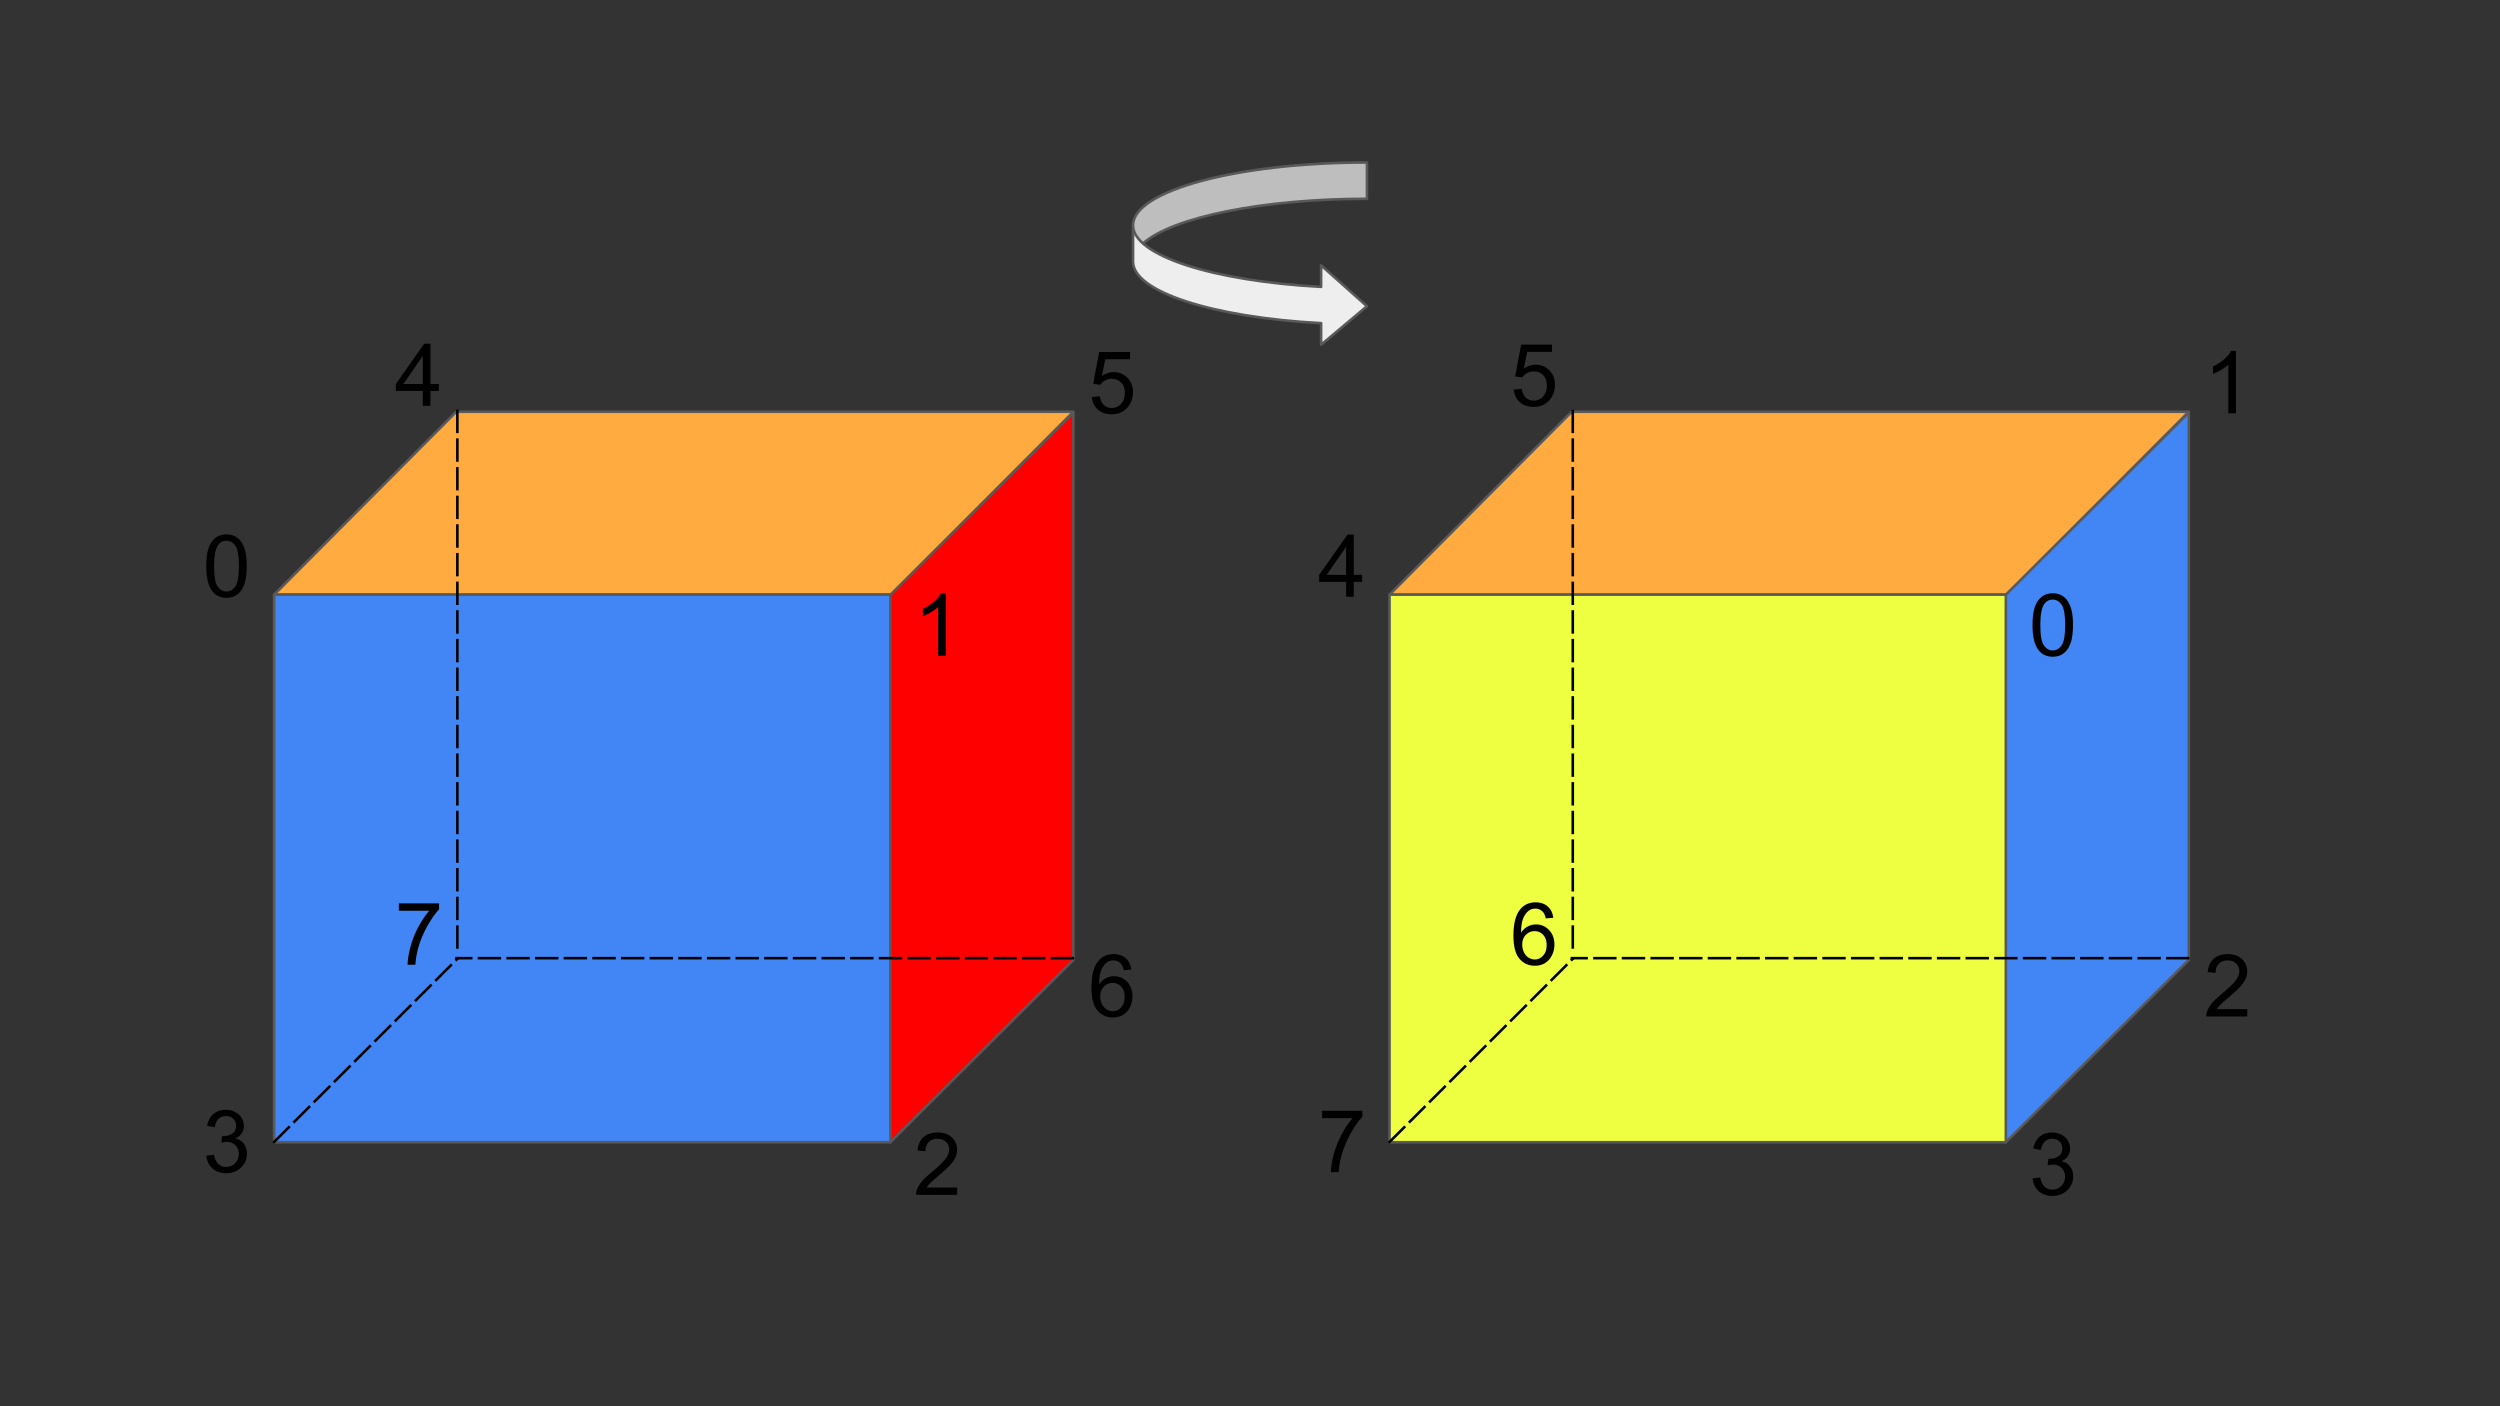
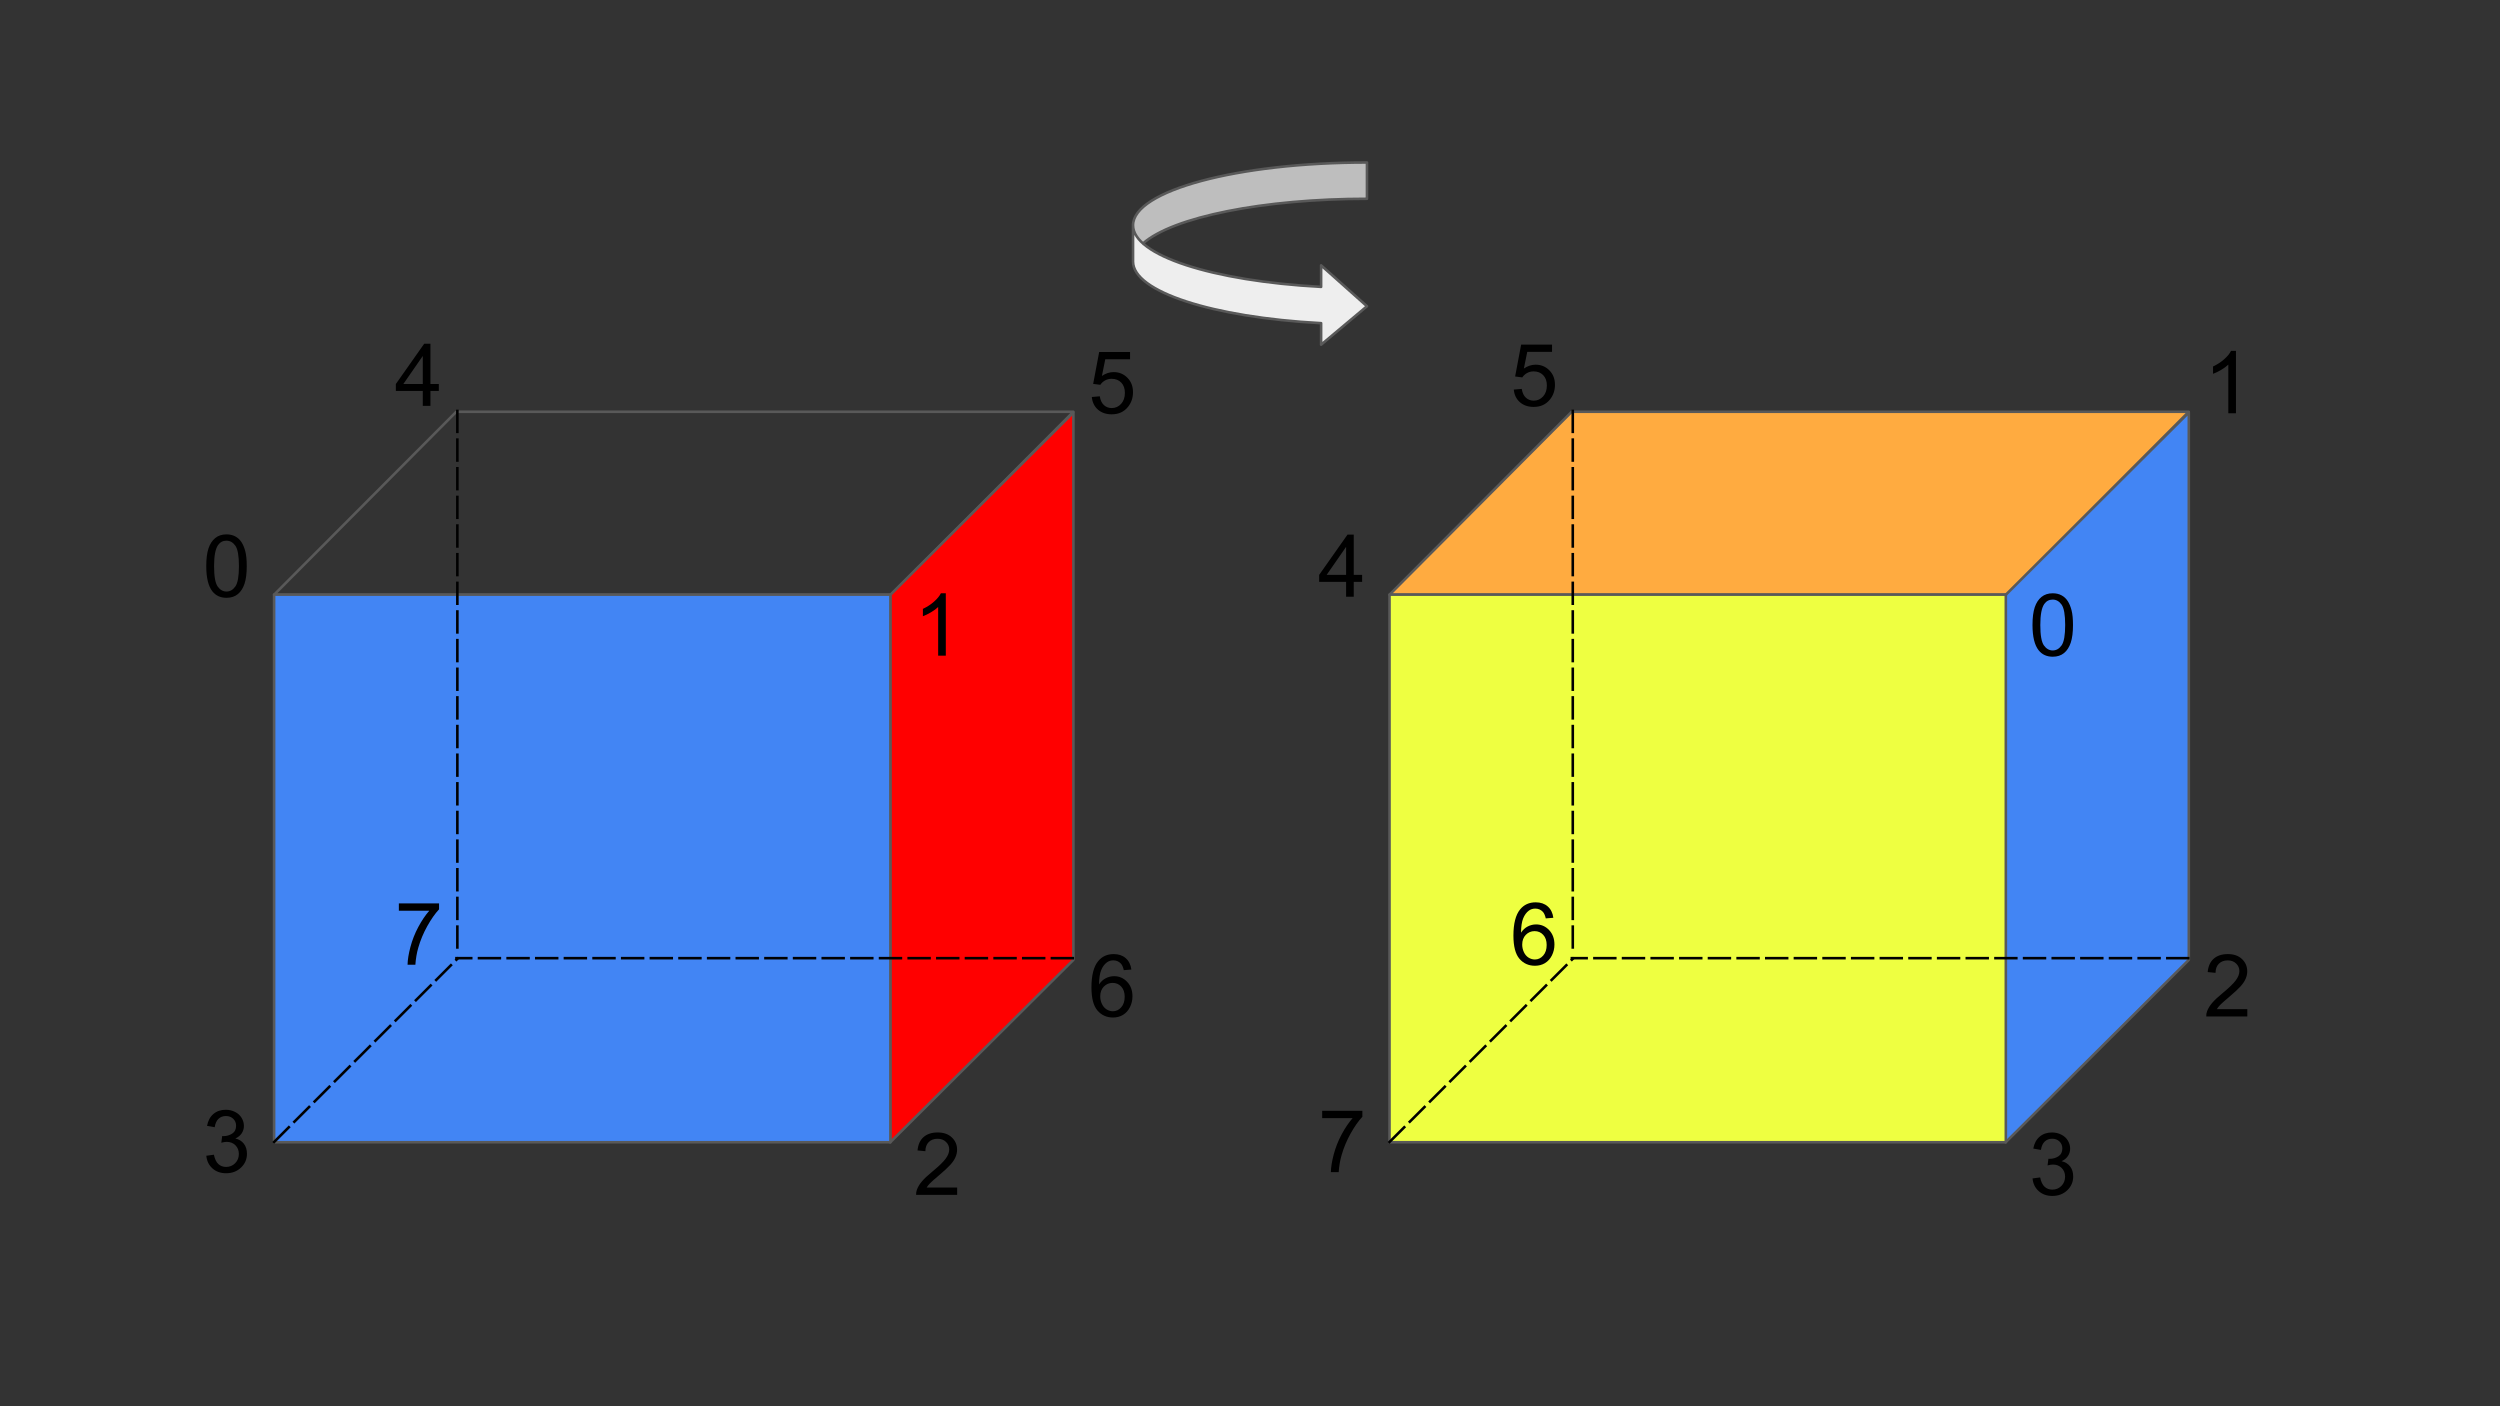
<svg xmlns="http://www.w3.org/2000/svg" version="1.1" viewBox="0.0 0.0 960.0 540.0" fill="none" stroke="none" stroke-linecap="square" stroke-miterlimit="10">
  <rect x="0.0" y="0.0" width="960.0" height="540.0" fill="#333333" stroke="none" />
  <clipPath id="g31ce90bfc38_0_30.0">
    <path d="m0 0l960.0 0l0 540.0l-960.0 0l0 -540.0z" clip-rule="nonzero" />
  </clipPath>
  <g clip-path="url(#g31ce90bfc38_0_30.0)">
    <path fill="#000000" fill-opacity="0.0" d="m0 0l960.0 0l0 540.0l-960.0 0z" fill-rule="evenodd" />
-     <path fill="#ffab40" d="m105.255 228.364l69.952 -70.236l236.945 0l-69.952 70.236z" fill-rule="evenodd" />
    <path stroke="#595959" stroke-width="1.0" stroke-linejoin="round" stroke-linecap="butt" d="m105.255 228.364l69.952 -70.236l236.945 0l-69.952 70.236z" fill-rule="evenodd" />
    <path fill="#ff0000" d="m341.824 438.663l70.362 -70.078l0 -210.174l-70.362 70.078z" fill-rule="evenodd" />
    <path stroke="#595959" stroke-width="1.0" stroke-linejoin="round" stroke-linecap="butt" d="m341.824 438.663l70.362 -70.078l0 -210.174l-70.362 70.078z" fill-rule="evenodd" />
    <path fill="#4285f4" d="m105.255 228.35l236.661 0l0 210.268l-236.661 0z" fill-rule="evenodd" />
    <path stroke="#595959" stroke-width="1.0" stroke-linejoin="round" stroke-linecap="butt" d="m105.255 228.35l236.661 0l0 210.268l-236.661 0z" fill-rule="evenodd" />
    <path fill="#000000" fill-opacity="0.0" d="m411.94 367.945l-236.661 0" fill-rule="evenodd" />
    <path stroke="#000000" stroke-width="1.0" stroke-linejoin="round" stroke-linecap="butt" stroke-dasharray="8.0,3.0" d="m411.94 367.945l-236.661 0" fill-rule="evenodd" />
    <path fill="#000000" fill-opacity="0.0" d="m105.255 438.517l70.457 -70.425" fill-rule="evenodd" />
    <path stroke="#000000" stroke-width="1.0" stroke-linejoin="round" stroke-linecap="butt" stroke-dasharray="8.0,3.0" d="m105.255 438.517l70.457 -70.425" fill-rule="evenodd" />
-     <path fill="#000000" fill-opacity="0.0" d="m68.814 188.15l36.441 0l0 59.78l-36.441 0z" fill-rule="evenodd" />
    <path fill="#000000" d="m79.204 217.384q0 -4.234 0.859 -6.812q0.875 -2.578 2.594 -3.969q1.719 -1.406 4.312 -1.406q1.922 0 3.375 0.781q1.453 0.766 2.391 2.219q0.938 1.453 1.469 3.547q0.547 2.094 0.547 5.641q0 4.203 -0.859 6.781q-0.859 2.578 -2.578 3.984q-1.719 1.406 -4.344 1.406q-3.438 0 -5.406 -2.469q-2.359 -2.984 -2.359 -9.703zm3.0 0q0 5.875 1.375 7.828q1.375 1.938 3.391 1.938q2.031 0 3.406 -1.953q1.375 -1.953 1.375 -7.812q0 -5.891 -1.375 -7.828q-1.375 -1.938 -3.438 -1.938q-2.016 0 -3.219 1.703q-1.516 2.188 -1.516 8.062z" fill-rule="nonzero" />
    <path fill="#000000" fill-opacity="0.0" d="m341.769 210.772l36.441 0l0 59.78l-36.441 0z" fill-rule="evenodd" />
    <path fill="#000000" d="m363.191 251.772l-2.938 0l0 -18.672q-1.062 1.016 -2.781 2.031q-1.703 1.0 -3.078 1.5l0 -2.828q2.469 -1.156 4.297 -2.797q1.844 -1.641 2.609 -3.188l1.891 0l0 23.953z" fill-rule="nonzero" />
    <path fill="#000000" fill-opacity="0.0" d="m142.583 114.85l36.441 0l0 59.78l-36.441 0z" fill-rule="evenodd" />
-     <path fill="#000000" d="m162.348 155.85l0 -5.719l-10.344 0l0 -2.672l10.891 -15.469l2.391 0l0 15.469l3.219 0l0 2.672l-3.219 0l0 5.719l-2.938 0zm0 -8.391l0 -10.766l-7.469 10.766l7.469 0z" fill-rule="nonzero" />
+     <path fill="#000000" d="m162.348 155.85l0 -5.719l-10.344 0l0 -2.672l10.891 -15.469l2.391 0l0 15.469l3.219 0l0 2.672l-3.219 0l0 5.719zm0 -8.391l0 -10.766l-7.469 10.766l7.469 0z" fill-rule="nonzero" />
    <path fill="#000000" fill-opacity="0.0" d="m408.866 117.693l36.441 0l0 59.78l-36.441 0z" fill-rule="evenodd" />
    <path fill="#000000" d="m419.257 152.443l3.062 -0.266q0.344 2.25 1.594 3.391q1.25 1.125 3.0 1.125q2.109 0 3.578 -1.594q1.469 -1.594 1.469 -4.234q0 -2.5 -1.406 -3.953q-1.406 -1.453 -3.688 -1.453q-1.422 0 -2.562 0.656q-1.125 0.641 -1.781 1.656l-2.75 -0.359l2.312 -12.25l11.859 0l0 2.797l-9.516 0l-1.297 6.406q2.156 -1.484 4.516 -1.484q3.125 0 5.266 2.172q2.156 2.156 2.156 5.547q0 3.25 -1.891 5.609q-2.297 2.891 -6.266 2.891q-3.25 0 -5.312 -1.812q-2.062 -1.828 -2.344 -4.844z" fill-rule="nonzero" />
    <path fill="#000000" fill-opacity="0.0" d="m68.814 409.102l36.441 0l0 59.78l-36.441 0z" fill-rule="evenodd" />
    <path fill="#000000" d="m79.22 443.805l2.922 -0.391q0.5 2.484 1.719 3.594q1.219 1.094 2.953 1.094q2.062 0 3.484 -1.422q1.422 -1.438 1.422 -3.562q0 -2.016 -1.312 -3.328q-1.312 -1.312 -3.344 -1.312q-0.844 0 -2.078 0.328l0.328 -2.562q0.297 0.031 0.469 0.031q1.875 0 3.375 -0.969q1.5 -0.984 1.5 -3.016q0 -1.625 -1.094 -2.672q-1.094 -1.062 -2.812 -1.062q-1.719 0 -2.859 1.078q-1.125 1.078 -1.453 3.219l-2.938 -0.516q0.547 -2.953 2.438 -4.562q1.906 -1.625 4.75 -1.625q1.953 0 3.594 0.844q1.641 0.828 2.5 2.281q0.875 1.453 0.875 3.078q0 1.547 -0.828 2.812q-0.828 1.266 -2.453 2.016q2.109 0.484 3.281 2.031q1.172 1.531 1.172 3.844q0 3.125 -2.281 5.297q-2.266 2.172 -5.75 2.172q-3.141 0 -5.219 -1.859q-2.078 -1.875 -2.359 -4.859z" fill-rule="nonzero" />
    <path fill="#000000" fill-opacity="0.0" d="m341.769 417.819l36.441 0l0 59.78l-36.441 0z" fill-rule="evenodd" />
    <path fill="#000000" d="m367.55 456.006l0 2.812l-15.766 0q-0.047 -1.062 0.328 -2.031q0.609 -1.609 1.938 -3.172q1.328 -1.562 3.828 -3.609q3.891 -3.203 5.25 -5.062q1.375 -1.859 1.375 -3.516q0 -1.75 -1.25 -2.938q-1.234 -1.203 -3.234 -1.203q-2.125 0 -3.391 1.281q-1.266 1.266 -1.281 3.5l-3.016 -0.297q0.312 -3.375 2.328 -5.141q2.016 -1.766 5.422 -1.766q3.422 0 5.422 1.906q2.016 1.906 2.016 4.719q0 1.422 -0.594 2.812q-0.578 1.391 -1.938 2.922q-1.359 1.516 -4.516 4.188q-2.641 2.219 -3.391 3.016q-0.75 0.781 -1.234 1.578l11.703 0z" fill-rule="nonzero" />
    <path fill="#000000" fill-opacity="0.0" d="m408.866 349.323l36.441 0l0 59.78l-36.441 0z" fill-rule="evenodd" />
    <path fill="#000000" d="m434.444 372.307l-2.906 0.234q-0.391 -1.734 -1.109 -2.516q-1.188 -1.25 -2.922 -1.25q-1.406 0 -2.469 0.781q-1.375 1.016 -2.172 2.953q-0.797 1.922 -0.828 5.516q1.047 -1.609 2.578 -2.391q1.531 -0.781 3.203 -0.781q2.938 0 4.984 2.156q2.062 2.156 2.062 5.562q0 2.25 -0.969 4.188q-0.969 1.922 -2.656 2.953q-1.688 1.016 -3.844 1.016q-3.656 0 -5.969 -2.688q-2.312 -2.703 -2.312 -8.875q0 -6.922 2.562 -10.062q2.219 -2.734 6.0 -2.734q2.812 0 4.609 1.578q1.797 1.578 2.156 4.359zm-11.953 10.281q0 1.516 0.641 2.906q0.641 1.375 1.797 2.109q1.156 0.719 2.422 0.719q1.859 0 3.188 -1.5q1.344 -1.5 1.344 -4.062q0 -2.484 -1.328 -3.906q-1.312 -1.422 -3.312 -1.422q-1.984 0 -3.375 1.422q-1.375 1.422 -1.375 3.734z" fill-rule="nonzero" />
    <path fill="#000000" fill-opacity="0.0" d="m142.583 329.446l36.441 0l0 59.78l-36.441 0z" fill-rule="evenodd" />
    <path fill="#000000" d="m153.161 349.712l0 -2.812l15.438 0l0 2.281q-2.266 2.422 -4.516 6.438q-2.234 4.016 -3.453 8.266q-0.875 3.0 -1.125 6.562l-3.0 0q0.047 -2.812 1.094 -6.797q1.062 -4.0 3.031 -7.688q1.984 -3.703 4.219 -6.25l-11.688 0z" fill-rule="nonzero" />
    <path fill="#000000" fill-opacity="0.0" d="m175.625 157.824l0 208.756" fill-rule="evenodd" />
    <path stroke="#000000" stroke-width="1.0" stroke-linejoin="round" stroke-linecap="butt" stroke-dasharray="8.0,3.0" d="m175.625 157.824l0 208.756" fill-rule="evenodd" />
    <path fill="#ffab40" d="m533.575 228.364l69.952 -70.236l236.945 0l-69.952 70.236z" fill-rule="evenodd" />
    <path stroke="#595959" stroke-width="1.0" stroke-linejoin="round" stroke-linecap="butt" d="m533.575 228.364l69.952 -70.236l236.945 0l-69.952 70.236z" fill-rule="evenodd" />
    <path fill="#4285f4" d="m770.144 438.663l70.362 -70.078l0 -210.174l-70.362 70.078z" fill-rule="evenodd" />
    <path stroke="#595959" stroke-width="1.0" stroke-linejoin="round" stroke-linecap="butt" d="m770.144 438.663l70.362 -70.078l0 -210.174l-70.362 70.078z" fill-rule="evenodd" />
    <path fill="#eeff41" d="m533.575 228.35l236.661 0l0 210.268l-236.661 0z" fill-rule="evenodd" />
    <path stroke="#595959" stroke-width="1.0" stroke-linejoin="round" stroke-linecap="butt" d="m533.575 228.35l236.661 0l0 210.268l-236.661 0z" fill-rule="evenodd" />
    <path fill="#000000" fill-opacity="0.0" d="m840.26 367.945l-236.661 0" fill-rule="evenodd" />
    <path stroke="#000000" stroke-width="1.0" stroke-linejoin="round" stroke-linecap="butt" stroke-dasharray="8.0,3.0" d="m840.26 367.945l-236.661 0" fill-rule="evenodd" />
    <path fill="#000000" fill-opacity="0.0" d="m533.575 438.517l70.457 -70.425" fill-rule="evenodd" />
    <path stroke="#000000" stroke-width="1.0" stroke-linejoin="round" stroke-linecap="butt" stroke-dasharray="8.0,3.0" d="m533.575 438.517l70.457 -70.425" fill-rule="evenodd" />
    <path fill="#000000" fill-opacity="0.0" d="m497.134 188.15l36.441 0l0 59.78l-36.441 0z" fill-rule="evenodd" />
    <path fill="#000000" d="m516.899 229.15l0 -5.719l-10.344 0l0 -2.672l10.891 -15.469l2.391 0l0 15.469l3.219 0l0 2.672l-3.219 0l0 5.719l-2.938 0zm0 -8.391l0 -10.766l-7.469 10.766l7.469 0z" fill-rule="nonzero" />
    <path fill="#000000" fill-opacity="0.0" d="m770.089 210.772l36.441 0l0 59.78l-36.441 0z" fill-rule="evenodd" />
    <path fill="#000000" d="m780.48 240.006q0 -4.234 0.859 -6.812q0.875 -2.578 2.594 -3.969q1.719 -1.406 4.312 -1.406q1.922 0 3.375 0.781q1.453 0.766 2.391 2.219q0.938 1.453 1.469 3.547q0.547 2.094 0.547 5.641q0 4.203 -0.859 6.781q-0.859 2.578 -2.578 3.984q-1.719 1.406 -4.344 1.406q-3.438 0 -5.406 -2.469q-2.359 -2.984 -2.359 -9.703zm3.0 0q0 5.875 1.375 7.828q1.375 1.938 3.391 1.938q2.031 0 3.406 -1.953q1.375 -1.953 1.375 -7.812q0 -5.891 -1.375 -7.828q-1.375 -1.938 -3.438 -1.938q-2.016 0 -3.219 1.703q-1.516 2.188 -1.516 8.062z" fill-rule="nonzero" />
    <path fill="#000000" fill-opacity="0.0" d="m570.903 114.85l36.441 0l0 59.78l-36.441 0z" fill-rule="evenodd" />
    <path fill="#000000" d="m581.293 149.6l3.062 -0.266q0.344 2.25 1.594 3.391q1.25 1.125 3.0 1.125q2.109 0 3.578 -1.594q1.469 -1.594 1.469 -4.234q0 -2.5 -1.406 -3.953q-1.406 -1.453 -3.688 -1.453q-1.422 0 -2.562 0.656q-1.125 0.641 -1.781 1.656l-2.75 -0.359l2.312 -12.25l11.859 0l0 2.797l-9.516 0l-1.297 6.406q2.156 -1.484 4.516 -1.484q3.125 0 5.266 2.172q2.156 2.156 2.156 5.547q0 3.25 -1.891 5.609q-2.297 2.891 -6.266 2.891q-3.25 0 -5.312 -1.812q-2.062 -1.828 -2.344 -4.844z" fill-rule="nonzero" />
    <path fill="#000000" fill-opacity="0.0" d="m837.186 117.693l36.441 0l0 59.78l-36.441 0z" fill-rule="evenodd" />
    <path fill="#000000" d="m858.608 158.693l-2.938 0l0 -18.672q-1.062 1.016 -2.781 2.031q-1.703 1.0 -3.078 1.5l0 -2.828q2.469 -1.156 4.297 -2.797q1.844 -1.641 2.609 -3.188l1.891 0l0 23.953z" fill-rule="nonzero" />
    <path fill="#000000" fill-opacity="0.0" d="m497.134 409.102l36.441 0l0 59.78l-36.441 0z" fill-rule="evenodd" />
    <path fill="#000000" d="m507.712 429.368l0 -2.812l15.438 0l0 2.281q-2.266 2.422 -4.516 6.438q-2.234 4.016 -3.453 8.266q-0.875 3.0 -1.125 6.562l-3.0 0q0.047 -2.812 1.094 -6.797q1.062 -4.0 3.031 -7.688q1.984 -3.703 4.219 -6.25l-11.688 0z" fill-rule="nonzero" />
    <path fill="#000000" fill-opacity="0.0" d="m770.089 417.819l36.441 0l0 59.78l-36.441 0z" fill-rule="evenodd" />
    <path fill="#000000" d="m780.495 452.522l2.922 -0.391q0.5 2.484 1.719 3.594q1.219 1.094 2.953 1.094q2.062 0 3.484 -1.422q1.422 -1.438 1.422 -3.562q0 -2.016 -1.312 -3.328q-1.312 -1.312 -3.344 -1.312q-0.844 0 -2.078 0.328l0.328 -2.562q0.297 0.031 0.469 0.031q1.875 0 3.375 -0.969q1.5 -0.984 1.5 -3.016q0 -1.625 -1.094 -2.672q-1.094 -1.062 -2.812 -1.062q-1.719 0 -2.859 1.078q-1.125 1.078 -1.453 3.219l-2.938 -0.516q0.547 -2.953 2.438 -4.562q1.906 -1.625 4.75 -1.625q1.953 0 3.594 0.844q1.641 0.828 2.5 2.281q0.875 1.453 0.875 3.078q0 1.547 -0.828 2.812q-0.828 1.266 -2.453 2.016q2.109 0.484 3.281 2.031q1.172 1.531 1.172 3.844q0 3.125 -2.281 5.297q-2.266 2.172 -5.75 2.172q-3.141 0 -5.219 -1.859q-2.078 -1.875 -2.359 -4.859z" fill-rule="nonzero" />
    <path fill="#000000" fill-opacity="0.0" d="m837.186 349.323l36.441 0l0 59.78l-36.441 0z" fill-rule="evenodd" />
    <path fill="#000000" d="m862.968 387.51l0 2.812l-15.766 0q-0.047 -1.062 0.328 -2.031q0.609 -1.609 1.938 -3.172q1.328 -1.562 3.828 -3.609q3.891 -3.203 5.25 -5.062q1.375 -1.859 1.375 -3.516q0 -1.75 -1.25 -2.938q-1.234 -1.203 -3.234 -1.203q-2.125 0 -3.391 1.281q-1.266 1.266 -1.281 3.5l-3.016 -0.297q0.312 -3.375 2.328 -5.141q2.016 -1.766 5.422 -1.766q3.422 0 5.422 1.906q2.016 1.906 2.016 4.719q0 1.422 -0.594 2.812q-0.578 1.391 -1.938 2.922q-1.359 1.516 -4.516 4.188q-2.641 2.219 -3.391 3.016q-0.75 0.781 -1.234 1.578l11.703 0z" fill-rule="nonzero" />
    <path fill="#000000" fill-opacity="0.0" d="m570.903 329.446l36.441 0l0 59.78l-36.441 0z" fill-rule="evenodd" />
    <path fill="#000000" d="m596.481 352.431l-2.906 0.234q-0.391 -1.734 -1.109 -2.516q-1.188 -1.25 -2.922 -1.25q-1.406 0 -2.469 0.781q-1.375 1.016 -2.172 2.953q-0.797 1.922 -0.828 5.516q1.047 -1.609 2.578 -2.391q1.531 -0.781 3.203 -0.781q2.938 0 4.984 2.156q2.062 2.156 2.062 5.562q0 2.25 -0.969 4.188q-0.969 1.922 -2.656 2.953q-1.688 1.016 -3.844 1.016q-3.656 0 -5.969 -2.688q-2.312 -2.703 -2.312 -8.875q0 -6.922 2.562 -10.062q2.219 -2.734 6.0 -2.734q2.812 0 4.609 1.578q1.797 1.578 2.156 4.359zm-11.953 10.281q0 1.516 0.641 2.906q0.641 1.375 1.797 2.109q1.156 0.719 2.422 0.719q1.859 0 3.188 -1.5q1.344 -1.5 1.344 -4.062q0 -2.484 -1.328 -3.906q-1.312 -1.422 -3.312 -1.422q-1.984 0 -3.375 1.422q-1.375 1.422 -1.375 3.734z" fill-rule="nonzero" />
    <path fill="#000000" fill-opacity="0.0" d="m603.945 157.824l0 208.756" fill-rule="evenodd" />
    <path stroke="#000000" stroke-width="1.0" stroke-linejoin="round" stroke-linecap="butt" stroke-dasharray="8.0,3.0" d="m603.945 157.824l0 208.756" fill-rule="evenodd" />
    <path fill="#eeeeee" d="m435.087 86.515l0 0c0 11.496 30.228 21.394 72.22 23.647l0 -8.263l17.606 15.697l-17.606 14.761l0 -8.263l0 0c-41.992 -2.253 -72.22 -12.151 -72.22 -23.647z" fill-rule="evenodd" />
    <path fill="#bebebe" d="m524.913 76.332l0 0c-39.616 0 -74.554 6.967 -85.997 17.149l0 0c-8.21 -7.304 -3.059 -15.221 13.887 -21.346c16.947 -6.125 43.69 -9.735 72.11 -9.735z" fill-rule="evenodd" />
    <path fill="#000000" fill-opacity="0.0" d="m435.087 86.515l0 0c0 11.496 30.228 21.394 72.22 23.647l0 -8.263l17.606 15.697l-17.606 14.761l0 -8.263l0 0c-41.992 -2.253 -72.22 -12.151 -72.22 -23.647l0 -13.932l0 0c0 -13.318 40.217 -24.115 89.827 -24.115l0 13.932l0 0c-39.616 0 -74.554 6.967 -85.997 17.149" fill-rule="evenodd" />
    <path stroke="#595959" stroke-width="1.0" stroke-linejoin="round" stroke-linecap="butt" d="m435.087 86.515l0 0c0 11.496 30.228 21.394 72.22 23.647l0 -8.263l17.606 15.697l-17.606 14.761l0 -8.263l0 0c-41.992 -2.253 -72.22 -12.151 -72.22 -23.647l0 -13.932l0 0c0 -13.318 40.217 -24.115 89.827 -24.115l0 13.932l0 0c-39.616 0 -74.554 6.967 -85.997 17.149" fill-rule="evenodd" />
  </g>
</svg>